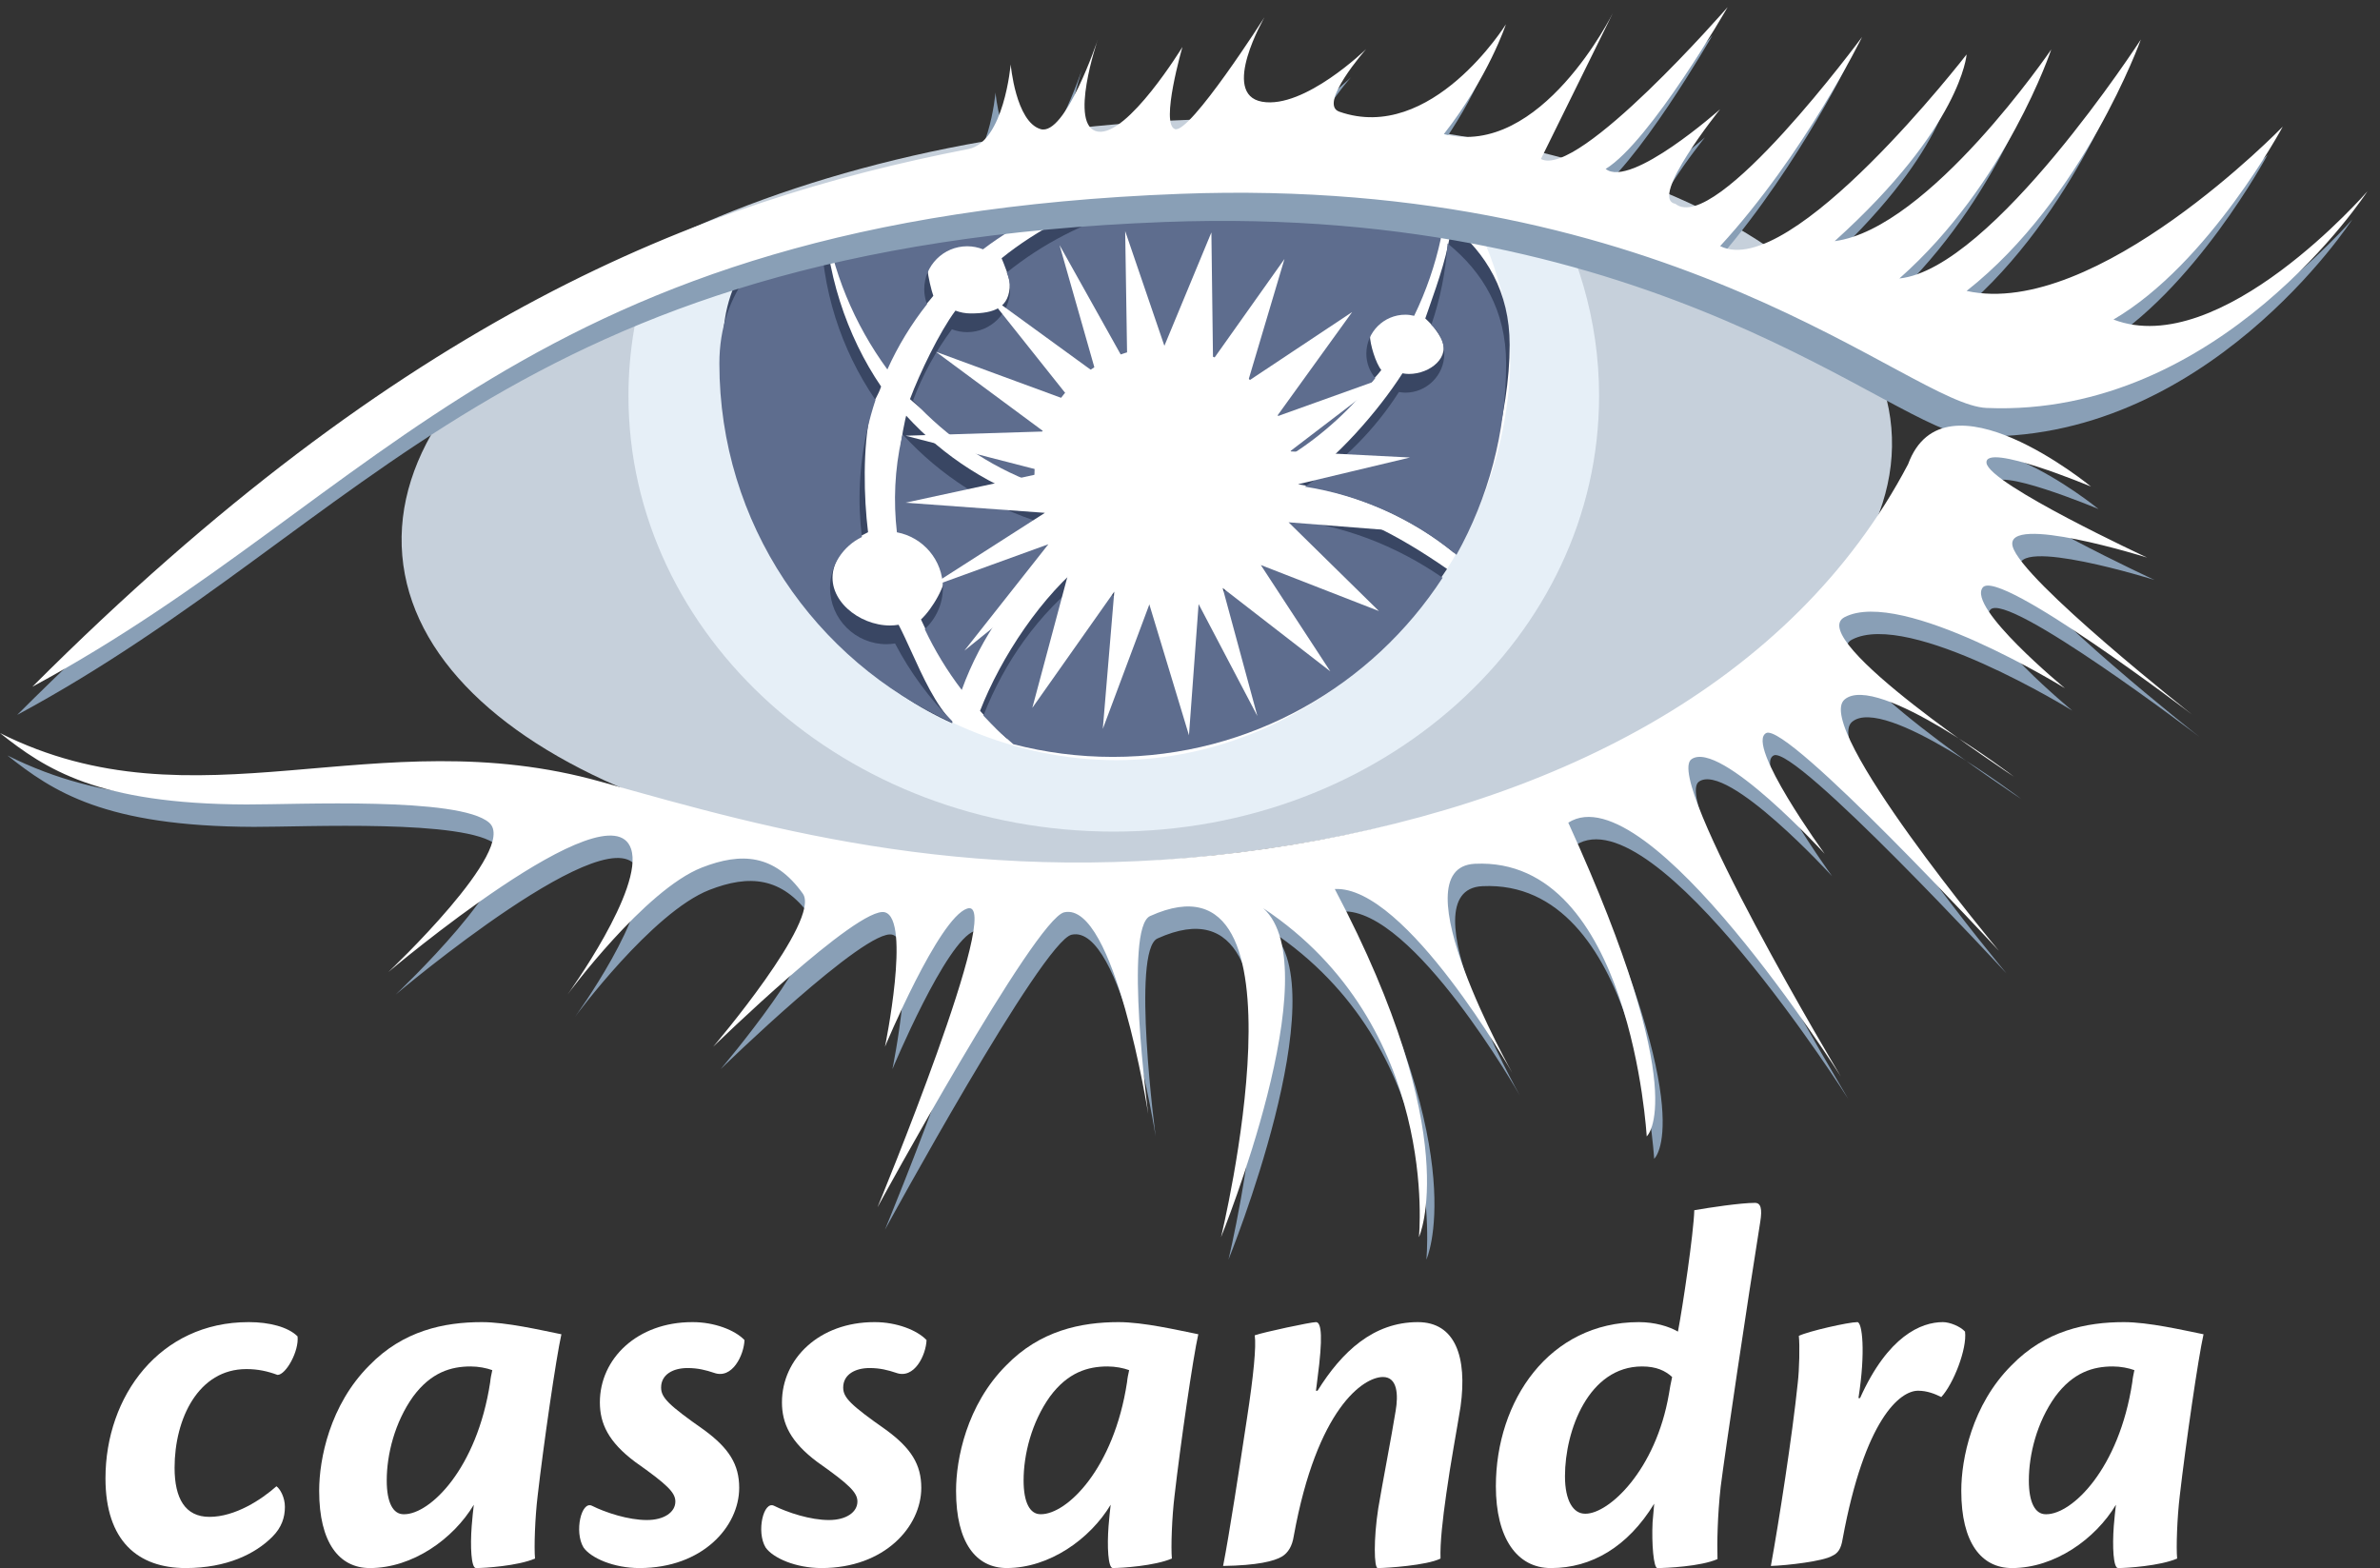
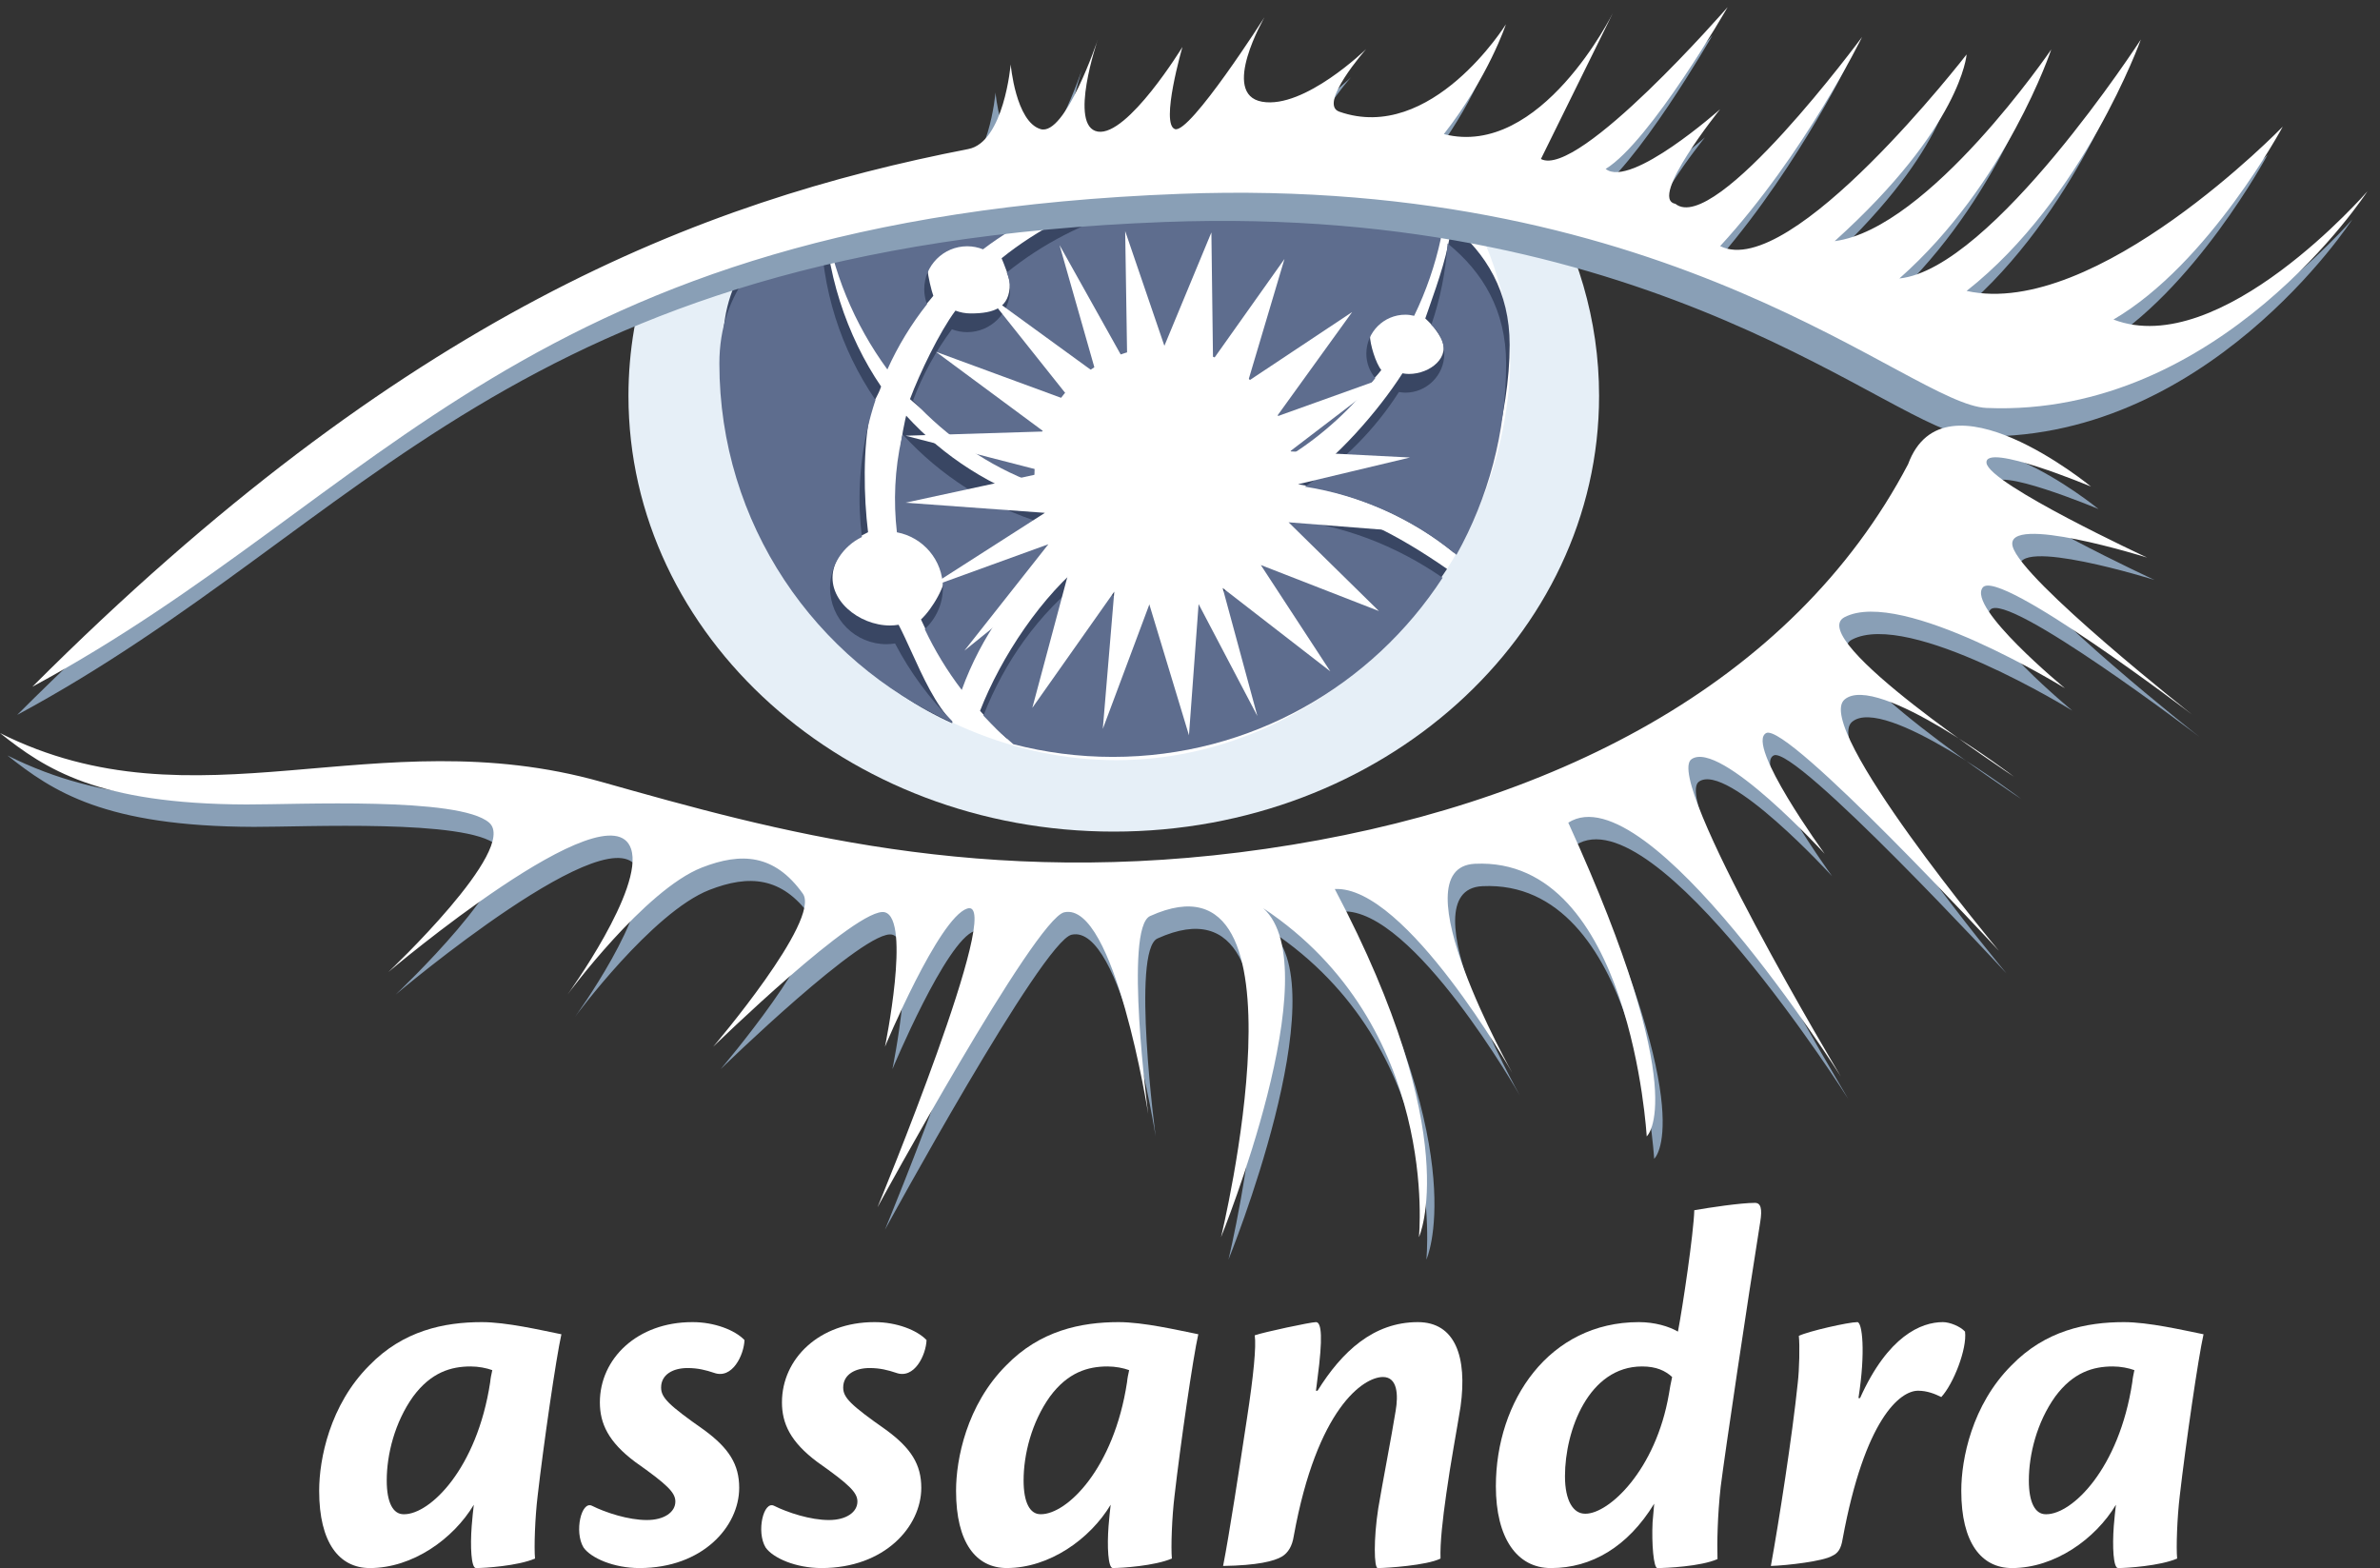
<svg xmlns="http://www.w3.org/2000/svg" width="85" height="56" viewBox="0 0 85 56" fill="none">
  <rect x="0" y="0" width="85" height="56" fill="#333333" stroke="none" />
  <g clip-path="url(#clip0_245_631)">
-     <path d="M8.893 47.217C9.609 47.217 10.288 47.387 10.627 47.726C10.684 48.254 10.212 49.102 9.911 49.102C9.553 48.97 9.213 48.894 8.799 48.894C7.084 48.894 6.235 50.666 6.235 52.419C6.235 53.512 6.612 54.172 7.48 54.172C8.403 54.172 9.345 53.55 9.873 53.079C10.005 53.173 10.175 53.475 10.175 53.814C10.175 54.191 10.062 54.549 9.722 54.888C9.119 55.491 8.102 56 6.631 56C4.935 56 3.767 55.039 3.767 52.796C3.767 49.856 5.708 47.217 8.874 47.217H8.893Z" fill="white" />
    <path d="M14.434 54.078C15.357 54.078 17.035 52.457 17.506 49.366C17.525 49.177 17.544 49.121 17.582 48.932C17.374 48.857 17.092 48.8 16.809 48.8C16.111 48.8 15.395 49.008 14.754 49.875C14.095 50.798 13.812 51.948 13.812 52.872C13.812 53.663 14.038 54.078 14.415 54.078H14.434ZM11.399 53.23C11.399 52.118 11.776 50.176 13.19 48.763C14.396 47.519 15.866 47.217 17.205 47.217C18.09 47.217 19.297 47.5 20.05 47.651C19.862 48.48 19.41 51.608 19.202 53.418C19.108 54.191 19.07 55.265 19.108 55.661C18.486 55.925 17.318 56 16.997 56C16.828 56 16.79 55.227 16.847 54.492C16.865 54.247 16.903 53.889 16.922 53.739C16.187 54.964 14.736 56 13.209 56C12.116 56 11.399 55.095 11.399 53.248V53.23Z" fill="white" />
    <path d="M24.741 47.217C25.514 47.217 26.249 47.5 26.589 47.858C26.57 48.386 26.155 49.271 25.495 49.026C25.213 48.932 24.93 48.857 24.553 48.857C24.044 48.857 23.611 49.083 23.611 49.554C23.611 49.912 23.875 50.176 25.137 51.062C26.042 51.722 26.4 52.306 26.4 53.135C26.4 54.511 25.1 56 22.838 56C21.915 56 21.104 55.642 20.84 55.265C20.501 54.7 20.765 53.588 21.142 53.776C21.632 54.021 22.442 54.285 23.102 54.285C23.724 54.285 24.12 54.002 24.12 53.625C24.12 53.305 23.837 53.022 22.687 52.212C21.726 51.495 21.424 50.836 21.424 50.082C21.424 48.518 22.763 47.217 24.723 47.217H24.741Z" fill="white" />
    <path d="M31.244 47.217C32.017 47.217 32.752 47.5 33.091 47.858C33.072 48.386 32.658 49.271 31.998 49.026C31.716 48.932 31.433 48.857 31.056 48.857C30.547 48.857 30.114 49.083 30.114 49.554C30.114 49.912 30.378 50.176 31.64 51.062C32.545 51.722 32.903 52.306 32.903 53.135C32.903 54.511 31.602 56 29.341 56C28.417 56 27.607 55.642 27.343 55.265C27.004 54.7 27.268 53.588 27.645 53.776C28.134 54.021 28.945 54.285 29.605 54.285C30.226 54.285 30.622 54.002 30.622 53.625C30.622 53.305 30.34 53.022 29.19 52.212C28.229 51.495 27.927 50.836 27.927 50.082C27.927 48.518 29.265 47.217 31.226 47.217H31.244Z" fill="white" />
    <path d="M37.179 54.077C38.103 54.077 39.78 52.456 40.251 49.365C40.27 49.177 40.289 49.12 40.327 48.932C40.12 48.856 39.837 48.8 39.554 48.8C38.857 48.8 38.141 49.007 37.499 49.874C36.84 50.798 36.557 51.947 36.557 52.871C36.557 53.662 36.783 54.077 37.161 54.077H37.179ZM34.145 53.229C34.145 52.117 34.522 50.176 35.935 48.762C37.141 47.519 38.611 47.217 39.95 47.217C40.836 47.217 42.042 47.499 42.796 47.65C42.608 48.48 42.155 51.608 41.948 53.417C41.853 54.19 41.816 55.264 41.853 55.66C41.231 55.924 40.063 55.999 39.743 55.999C39.573 55.999 39.535 55.227 39.592 54.492C39.611 54.247 39.648 53.889 39.667 53.738C38.932 54.963 37.481 55.999 35.955 55.999C34.861 55.999 34.145 55.095 34.145 53.248V53.229Z" fill="white" />
    <path d="M47.055 49.667C47.922 48.272 49.053 47.217 50.636 47.217C51.974 47.217 52.408 48.461 52.163 50.232C52.031 51.062 51.805 52.249 51.654 53.342C51.522 54.266 51.428 55.095 51.447 55.661C50.957 55.906 49.524 56 49.204 56C49.072 56 49.053 54.963 49.223 53.87C49.373 52.965 49.694 51.326 49.845 50.383C49.939 49.837 49.92 49.177 49.392 49.177C48.695 49.177 47.037 50.289 46.207 54.85C46.15 55.227 46 55.453 45.792 55.585C45.51 55.755 44.906 55.906 43.682 55.925C43.908 54.775 44.266 52.419 44.53 50.685C44.774 49.102 44.869 48.084 44.812 47.688C45.133 47.575 46.81 47.217 46.998 47.217C47.206 47.217 47.243 47.801 47.055 49.215C47.037 49.347 47.017 49.554 46.998 49.667H47.055Z" fill="white" />
    <path d="M56.628 54.059C57.456 54.059 59.135 52.513 59.605 49.781C59.624 49.63 59.681 49.347 59.719 49.177C59.473 48.951 59.153 48.8 58.645 48.8C56.74 48.8 55.892 51.081 55.892 52.721C55.892 53.607 56.194 54.059 56.608 54.059H56.628ZM55.384 56C54.178 56 53.424 54.926 53.424 53.079C53.424 50.026 55.327 47.217 58.531 47.217C59.097 47.217 59.605 47.368 59.926 47.556C60.095 46.689 60.491 44.013 60.51 43.221C61.038 43.127 62.169 42.958 62.677 42.958C62.885 42.958 62.942 43.165 62.866 43.636C62.413 46.463 61.604 51.891 61.453 53.098C61.339 54.115 61.321 55.114 61.339 55.68C60.736 55.944 59.511 56 59.191 56C59.058 56 58.983 55.133 59.021 54.36C59.04 54.115 59.078 53.757 59.078 53.701C58.135 55.246 56.834 56 55.402 56H55.384Z" fill="white" />
    <path d="M66.43 49.931C67.429 47.707 68.616 47.217 69.389 47.217C69.634 47.217 70.011 47.368 70.18 47.556C70.256 48.178 69.766 49.422 69.332 49.893C69.106 49.78 68.824 49.667 68.503 49.667C67.862 49.667 66.599 50.666 65.808 54.963C65.751 55.322 65.638 55.472 65.431 55.567C65.111 55.755 63.848 55.906 63.245 55.925C63.527 54.379 64.017 51.232 64.206 49.385C64.262 48.913 64.281 48.046 64.244 47.707C64.602 47.538 66.016 47.217 66.335 47.217C66.505 47.217 66.637 48.254 66.373 49.931H66.43Z" fill="white" />
    <path d="M73.081 54.078C74.005 54.078 75.682 52.457 76.153 49.366C76.172 49.177 76.191 49.121 76.228 48.932C76.021 48.857 75.739 48.8 75.456 48.8C74.758 48.8 74.042 49.008 73.401 49.875C72.742 50.798 72.459 51.948 72.459 52.872C72.459 53.663 72.685 54.078 73.062 54.078H73.081ZM70.046 53.23C70.046 52.118 70.423 50.176 71.837 48.763C73.043 47.519 74.513 47.217 75.851 47.217C76.737 47.217 77.943 47.5 78.698 47.651C78.509 48.48 78.057 51.608 77.849 53.418C77.755 54.191 77.717 55.265 77.755 55.661C77.133 55.925 75.965 56 75.644 56C75.475 56 75.437 55.227 75.493 54.492C75.512 54.247 75.55 53.889 75.569 53.739C74.834 54.964 73.383 56 71.856 56C70.762 56 70.046 55.095 70.046 53.248V53.23Z" fill="white" />
-     <path d="M67.548 15.278C68.17 22.523 56.769 29.419 42.083 30.678C27.397 31.938 14.988 27.085 14.367 19.841C13.745 12.595 25.146 5.701 39.832 4.441C54.518 3.181 66.927 8.033 67.548 15.278Z" fill="#C6D0DB" />
    <path d="M40.261 5.29C34.659 5.199 28.104 7.423 23.226 9.506C22.719 10.969 22.445 12.525 22.445 14.138C22.445 22.732 30.205 29.699 39.778 29.699C49.35 29.699 57.11 22.732 57.11 14.138C57.11 11.418 56.331 8.863 54.965 6.639C51.063 6.032 45.696 5.379 40.261 5.29Z" fill="#E6EFF7" />
    <path d="M39.777 5.289C36.676 5.1 31.33 6.718 26.873 8.332C26.195 9.93 25.819 11.679 25.819 13.515C25.819 21.044 32.646 27.148 39.868 27.148C47.043 27.148 53.39 21.035 53.917 13.515C54.088 11.066 53.245 8.758 52.075 6.769C47.454 5.955 42.549 5.458 39.777 5.289Z" fill="white" />
    <path d="M41.693 20.974C43.708 20.974 45.418 19.682 46.051 17.883C48.049 18.066 50.014 19.164 51.681 20.318C49.175 24.168 44.804 26.363 39.868 26.363C39.468 26.363 39.032 26.395 38.587 26.427C37.668 26.493 36.71 26.562 35.947 26.363C35.671 26.129 35.472 25.907 35.253 25.663C35.173 25.574 35.091 25.482 35.002 25.386C35.749 23.463 37.219 21.246 38.839 19.984C39.625 20.602 40.614 20.974 41.693 20.974Z" fill="#394663" />
    <path d="M34.015 25.779C33.422 25.191 32.962 24.18 32.552 23.278C32.393 22.93 32.242 22.598 32.093 22.312C31.993 22.328 31.891 22.338 31.787 22.338C30.673 22.338 29.507 21.404 29.771 20.323C29.917 19.724 30.33 19.333 31.002 19.006C30.849 17.767 30.808 15.985 31.095 14.696C31.142 14.489 31.217 14.344 31.295 14.194C31.355 14.077 31.418 13.958 31.468 13.804C30.24 12.006 29.446 9.646 29.446 7.305C29.446 7.25 29.448 7.195 29.45 7.14C29.451 7.11 29.452 7.08 29.452 7.05C27.376 8.092 25.819 9.732 25.819 12.314C25.819 18.026 29.109 23.629 34.004 25.826C34.005 25.82 34.006 25.815 34.008 25.809C34.01 25.799 34.012 25.789 34.015 25.779Z" fill="#394663" />
    <path d="M38.118 19.515C36.517 20.81 34.824 22.283 34.136 24.184C33.619 23.506 33.324 23.056 32.892 22.123C33.289 21.755 33.802 20.907 33.802 20.323C33.802 19.337 33.094 18.517 32.159 18.343C32.033 17.237 32.079 16.104 32.332 14.973C32.337 14.953 32.342 14.934 32.347 14.914C32.353 14.891 32.359 14.869 32.364 14.845C33.705 16.317 35.433 17.429 37.386 18.023C37.533 18.399 37.884 19.194 38.118 19.515Z" fill="#394663" />
    <path d="M50.903 11.374C51.186 11.629 51.34 11.852 51.461 12.07C51.834 12.741 51.085 13.355 50.317 13.355C50.239 13.355 50.163 13.345 50.088 13.332C49.222 14.685 47.706 16.42 46.359 17.294C48.425 17.632 50.372 18.459 51.922 19.738C53.051 17.715 53.917 14.795 53.917 12.314C53.917 10.426 53.084 9.042 51.825 8.027C51.768 8.904 51.355 10.084 51.04 10.982C50.991 11.12 50.945 11.252 50.903 11.374Z" fill="#394663" />
    <path d="M31.818 12.526C32.074 11.96 32.418 11.588 32.786 11.19C32.965 10.996 33.15 10.796 33.333 10.565C33.271 10.397 33.136 9.85 33.136 9.661C33.136 8.814 33.822 8.127 34.669 8.127C34.869 8.127 35.06 8.167 35.234 8.236C37.773 6.302 41.114 5.459 44.472 6.209C44.779 6.278 45.08 6.362 45.375 6.454C42.056 5.994 38.315 7.169 35.771 9.223C35.849 9.406 36.064 9.931 36.064 10.141C36.064 10.988 35.516 11.194 34.669 11.194C34.477 11.194 34.293 11.158 34.123 11.093C33.548 11.865 32.844 13.335 32.499 14.254C33.872 15.482 35.115 15.946 36.713 16.543L36.834 16.588C36.832 16.548 36.847 16.509 36.862 16.469C36.877 16.432 36.891 16.395 36.891 16.356C36.891 13.803 39.139 11.728 41.693 11.728C43.981 11.728 45.876 13.392 46.245 15.575C46.447 15.446 46.648 15.323 46.846 15.201L46.847 15.201C47.77 14.635 48.64 14.101 49.333 13.215C49.136 12.975 48.925 12.297 48.925 11.963C48.925 11.195 49.548 10.572 50.317 10.572C50.425 10.572 50.53 10.588 50.632 10.611C51.059 9.733 51.381 8.803 51.587 7.843C47.594 4.887 39.869 5.29 39.869 5.29C39.869 5.29 33.721 4.97 29.559 6.998C29.837 9.005 30.637 10.912 31.818 12.526Z" fill="#394663" />
    <path d="M41.566 21.642C43.581 21.642 45.291 20.349 45.924 18.55C47.922 18.733 49.856 19.479 51.522 20.633C49.016 24.483 44.677 27.031 39.742 27.031C38.515 27.031 37.325 26.873 36.191 26.578C35.815 26.258 35.457 25.918 35.122 25.557C35.869 23.634 37.092 21.914 38.712 20.652C39.499 21.27 40.488 21.642 41.566 21.642Z" fill="#5E6D8E" />
    <path d="M34.009 25.756C33.188 24.94 32.499 24.002 31.966 22.98C31.866 22.995 31.764 23.006 31.66 23.006C30.547 23.006 29.644 22.103 29.644 20.99C29.644 20.192 30.109 19.504 30.782 19.178C30.629 17.939 30.681 16.652 30.969 15.364C31.051 14.995 31.152 14.636 31.268 14.284C30.039 12.487 29.319 10.314 29.319 7.973C29.319 7.915 29.321 7.859 29.323 7.802C29.324 7.774 29.325 7.746 29.325 7.718C27.249 8.759 25.692 10.4 25.692 12.982C25.692 18.694 29.104 23.606 33.998 25.802C34 25.797 34.001 25.792 34.002 25.786C34.004 25.776 34.006 25.766 34.009 25.756Z" fill="#5E6D8E" />
    <path d="M37.834 19.739C36.232 21.034 35.036 22.739 34.348 24.64C33.831 23.963 33.387 23.234 33.027 22.469C33.424 22.1 33.675 21.575 33.675 20.99C33.675 20.004 32.967 19.185 32.032 19.01C31.906 17.905 31.952 16.771 32.205 15.64C32.21 15.619 32.216 15.598 32.221 15.577C32.227 15.556 32.233 15.534 32.237 15.513C33.578 16.985 35.306 18.097 37.259 18.691C37.406 19.067 37.599 19.418 37.834 19.739Z" fill="#5E6D8E" />
    <path d="M51.119 11.602C51.401 11.856 51.582 12.221 51.582 12.631C51.582 13.399 50.958 14.023 50.19 14.023C50.112 14.023 50.036 14.012 49.962 14C49.096 15.353 47.949 16.506 46.601 17.38C48.593 17.691 50.467 18.536 52.017 19.814C53.145 17.792 53.79 15.462 53.79 12.982C53.79 11.094 52.957 9.71 51.699 8.694C51.633 9.706 51.435 10.681 51.119 11.602Z" fill="#5E6D8E" />
    <path d="M31.692 13.194C32.072 12.351 32.549 11.571 33.107 10.865C33.045 10.698 33.009 10.518 33.009 10.328C33.009 9.482 33.696 8.795 34.542 8.795C34.742 8.795 34.933 8.834 35.108 8.904C37.646 6.969 40.988 6.126 44.346 6.877C44.653 6.946 44.953 7.029 45.248 7.121C41.93 6.661 38.5 7.678 35.956 9.733C36.034 9.916 36.076 10.117 36.076 10.328C36.076 11.175 35.389 11.862 34.542 11.862C34.35 11.862 34.166 11.825 33.996 11.76C33.422 12.532 32.952 13.385 32.607 14.304C33.815 15.607 35.299 16.637 36.955 17.256C36.954 17.229 36.952 17.202 36.95 17.175C36.947 17.123 36.943 17.071 36.943 17.018C36.943 14.465 39.012 12.395 41.566 12.395C43.854 12.395 45.749 14.059 46.119 16.242C47.261 15.516 48.275 14.583 49.116 13.506C48.92 13.267 48.798 12.965 48.798 12.631C48.798 11.863 49.422 11.239 50.19 11.239C50.299 11.239 50.403 11.255 50.505 11.279C50.932 10.401 51.254 9.47 51.461 8.511C47.468 5.555 39.742 5.958 39.742 5.958C39.742 5.958 33.594 5.637 29.432 7.665C29.71 9.672 30.511 11.58 31.692 13.194Z" fill="#5E6D8E" />
    <path d="M46.087 17.358L50.358 16.339L46.071 16.12L49.56 13.454L45.6 14.873L48.291 11.144L44.575 13.614L45.874 9.249L43.322 12.847L43.264 8.301L41.585 12.35L40.185 8.253L40.26 13.08L37.841 8.753L39.15 13.347L35.225 10.493L38.3 14.356L33.427 12.564L37.273 15.41L32.341 15.561L37.383 16.862L32.337 17.953L37.318 18.315L33.117 21.005L37.443 19.436L34.442 23.237L38.234 20.179L36.869 25.279L39.796 21.129L39.386 26.031L41.048 21.587L42.463 26.258L42.807 21.573L44.906 25.57L43.666 20.998L47.511 23.976L45.029 20.179L49.247 21.822L46.021 18.653L50.346 18.993L46.087 17.358Z" fill="white" />
    <path d="M0.614 25.531C13.861 12.284 24.441 8.195 34.043 6.328C35.314 6.081 35.554 3.305 35.554 3.305C35.554 3.305 35.732 5.35 36.621 5.616C37.51 5.883 38.666 2.416 38.666 2.416C38.666 2.416 37.599 5.528 38.666 5.705C39.733 5.883 41.688 2.683 41.688 2.683C41.688 2.683 40.889 5.438 41.422 5.616C41.955 5.794 44.622 1.616 44.622 1.616C44.622 1.616 43.022 4.372 44.533 4.639C46.045 4.905 48.25 2.758 48.25 2.758C48.25 2.758 46.517 4.723 47.289 4.994C50.579 6.15 53.241 1.875 53.241 1.875C53.241 1.875 52.624 3.749 51.024 5.794C54.491 6.683 57.066 1.46 57.066 1.46L54.491 6.683C55.825 7.395 61.16 1.26 61.16 1.26C61.16 1.26 58.403 6.061 56.803 7.039C57.692 7.75 60.892 4.905 60.892 4.905C60.892 4.905 58.314 8.105 59.292 8.283C60.715 9.439 65.96 2.327 65.96 2.327C65.96 2.327 63.915 6.505 60.892 9.795C63.419 11.059 69.694 2.949 69.694 2.949C69.694 2.949 69.516 5.527 64.982 9.617C68.361 9.173 72.717 2.771 72.717 2.771C72.717 2.771 71.117 7.572 67.293 10.95C70.611 10.605 75.917 2.416 75.917 2.416C75.917 2.416 73.873 8.105 69.694 11.395C74.317 12.418 80.985 5.527 80.985 5.527C80.985 5.527 78.363 10.418 74.939 12.418C78.763 13.884 84.008 7.839 84.008 7.839C84.008 7.839 78.763 15.93 70.406 15.574C67.664 15.457 59.37 7.255 41.6 7.928C18.129 8.817 13.15 18.775 0.614 25.531Z" fill="#899FB6" />
    <path d="M1.156 24.525C14.403 11.279 24.983 7.19 34.585 5.322C35.856 5.075 36.096 2.299 36.096 2.299C36.096 2.299 36.274 4.345 37.163 4.611C38.052 4.877 39.208 1.411 39.208 1.411C39.208 1.411 38.141 4.522 39.208 4.7C40.275 4.877 42.23 1.677 42.23 1.677C42.23 1.677 41.431 4.433 41.964 4.611C42.497 4.789 45.164 0.61 45.164 0.61C45.164 0.61 43.564 3.366 45.075 3.633C46.587 3.9 48.792 1.752 48.792 1.752C48.792 1.752 47.059 3.717 47.831 3.988C51.121 5.144 53.782 0.869 53.782 0.869C53.782 0.869 53.165 2.744 51.566 4.789C55.033 5.678 57.608 0.454 57.608 0.454L55.033 5.678C56.367 6.389 61.701 0.255 61.701 0.255C61.701 0.255 58.945 5.055 57.345 6.033C58.234 6.745 61.434 3.9 61.434 3.9C61.434 3.9 58.856 7.1 59.834 7.278C61.257 8.434 66.502 1.321 66.502 1.321C66.502 1.321 64.457 5.5 61.434 8.789C63.961 10.054 70.236 1.944 70.236 1.944C70.236 1.944 70.058 4.522 65.524 8.612C68.903 8.167 73.259 1.766 73.259 1.766C73.259 1.766 71.659 6.567 67.835 9.945C71.153 9.6 76.459 1.411 76.459 1.411C76.459 1.411 74.415 7.1 70.236 10.39C74.859 11.412 81.527 4.522 81.527 4.522C81.527 4.522 78.905 9.412 75.481 11.412C79.305 12.879 84.55 6.833 84.55 6.833C84.55 6.833 79.305 14.924 70.947 14.569C68.206 14.451 59.911 6.249 42.141 6.923C18.671 7.811 13.692 17.769 1.156 24.525Z" fill="white" />
    <path d="M0.266 26.98C7.267 30.492 13.669 26.447 21.737 28.721C27.871 30.45 35.339 32.581 45.474 31.114C55.609 29.648 64.278 25.247 68.412 17.378C69.701 13.867 74.946 18.179 74.946 18.179C74.946 18.179 71.124 16.578 71.213 17.334C71.302 18.09 76.947 20.712 76.947 20.712C76.947 20.712 71.835 19.112 72.146 20.312C72.458 21.512 78.547 26.313 78.547 26.313C78.547 26.313 71.657 21.068 71.079 21.779C70.501 22.49 74.013 25.38 74.013 25.38C74.013 25.38 68.19 21.779 66.145 22.841C64.674 23.604 72.191 28.536 72.191 28.536C72.191 28.536 67.3 24.802 66.145 25.78C64.989 26.758 71.657 34.76 71.657 34.76C71.657 34.76 64.099 26.58 63.344 26.98C62.588 27.38 65.433 31.292 65.433 31.292C65.433 31.292 61.699 27.202 60.677 27.914C59.655 28.625 66.011 39.249 66.011 39.249C66.011 39.249 59.121 28.359 56.276 30.18C60.744 39.983 59.077 41.383 59.077 41.383C59.077 41.383 58.507 31.383 52.942 31.648C50.142 31.781 54.276 39.116 54.276 39.116C54.276 39.116 50.471 32.417 47.937 32.55C52.607 41.389 50.942 44.983 50.942 44.983C50.942 44.983 51.715 37.435 45.38 33.234C47.781 35.367 43.874 44.983 43.874 44.983C43.874 44.983 47.31 30.813 41.34 33.515C40.396 33.941 41.273 40.583 41.273 40.583C41.273 40.583 40.073 32.981 38.273 33.381C37.224 33.614 31.605 43.917 31.605 43.917C31.605 43.917 36.206 32.781 34.806 33.248C33.786 33.588 31.872 38.182 31.872 38.182C31.872 38.182 32.805 33.648 31.872 33.381C30.939 33.114 25.737 38.182 25.737 38.182C25.737 38.182 29.605 33.648 28.938 32.714C27.927 31.3 26.742 31.233 25.337 31.781C23.292 32.578 20.536 36.315 20.536 36.315C20.536 36.315 23.283 32.531 22.803 31.114C22.032 28.837 14.135 35.515 14.135 35.515C14.135 35.515 18.802 31.114 17.736 30.18C16.669 29.247 10.876 29.536 9.067 29.53C3.733 29.514 1.885 28.263 0.266 26.98Z" fill="#899FB6" />
    <path d="M0 26.18C7.001 29.692 13.403 25.647 21.471 27.921C27.605 29.649 35.073 31.781 45.209 30.314C55.344 28.847 64.012 24.446 68.146 16.578C69.435 13.067 74.68 17.378 74.68 17.378C74.68 17.378 70.858 15.778 70.947 16.534C71.036 17.289 76.681 19.912 76.681 19.912C76.681 19.912 71.569 18.312 71.88 19.512C72.192 20.712 78.282 25.513 78.282 25.513C78.282 25.513 71.391 20.267 70.814 20.979C70.236 21.69 73.748 24.579 73.748 24.579C73.748 24.579 67.924 20.979 65.879 22.04C64.408 22.804 71.925 27.736 71.925 27.736C71.925 27.736 67.034 24.002 65.879 24.98C64.723 25.958 71.392 33.959 71.392 33.959C71.392 33.959 63.834 25.78 63.078 26.18C62.323 26.58 65.168 30.492 65.168 30.492C65.168 30.492 61.433 26.402 60.411 27.113C59.389 27.825 65.746 38.449 65.746 38.449C65.746 38.449 58.855 27.558 56.01 29.38C60.478 39.182 58.811 40.583 58.811 40.583C58.811 40.583 58.241 30.583 52.676 30.848C49.876 30.981 54.01 38.315 54.01 38.315C54.01 38.315 50.205 31.616 47.671 31.75C52.342 40.588 50.676 44.183 50.676 44.183C50.676 44.183 51.449 36.634 45.114 32.434C47.514 34.567 43.608 44.183 43.608 44.183C43.608 44.183 47.045 30.013 41.075 32.715C40.131 33.141 41.008 39.783 41.008 39.783C41.008 39.783 39.807 32.181 38.008 32.581C36.958 32.814 31.339 43.116 31.339 43.116C31.339 43.116 35.94 31.981 34.54 32.448C33.52 32.788 31.606 37.382 31.606 37.382C31.606 37.382 32.539 32.848 31.606 32.581C30.672 32.315 25.471 37.382 25.471 37.382C25.471 37.382 29.339 32.848 28.672 31.914C27.661 30.499 26.477 30.433 25.071 30.981C23.026 31.778 20.27 35.515 20.27 35.515C20.27 35.515 23.017 31.731 22.537 30.314C21.766 28.037 13.869 34.715 13.869 34.715C13.869 34.715 18.537 30.314 17.47 29.38C16.403 28.447 10.61 28.736 8.801 28.73C3.467 28.713 1.619 27.462 0 26.18Z" fill="white" />
  </g>
  <defs>
    <clipPath id="clip0_245_631">
      <rect width="85" height="56" fill="white" />
    </clipPath>
  </defs>
</svg>